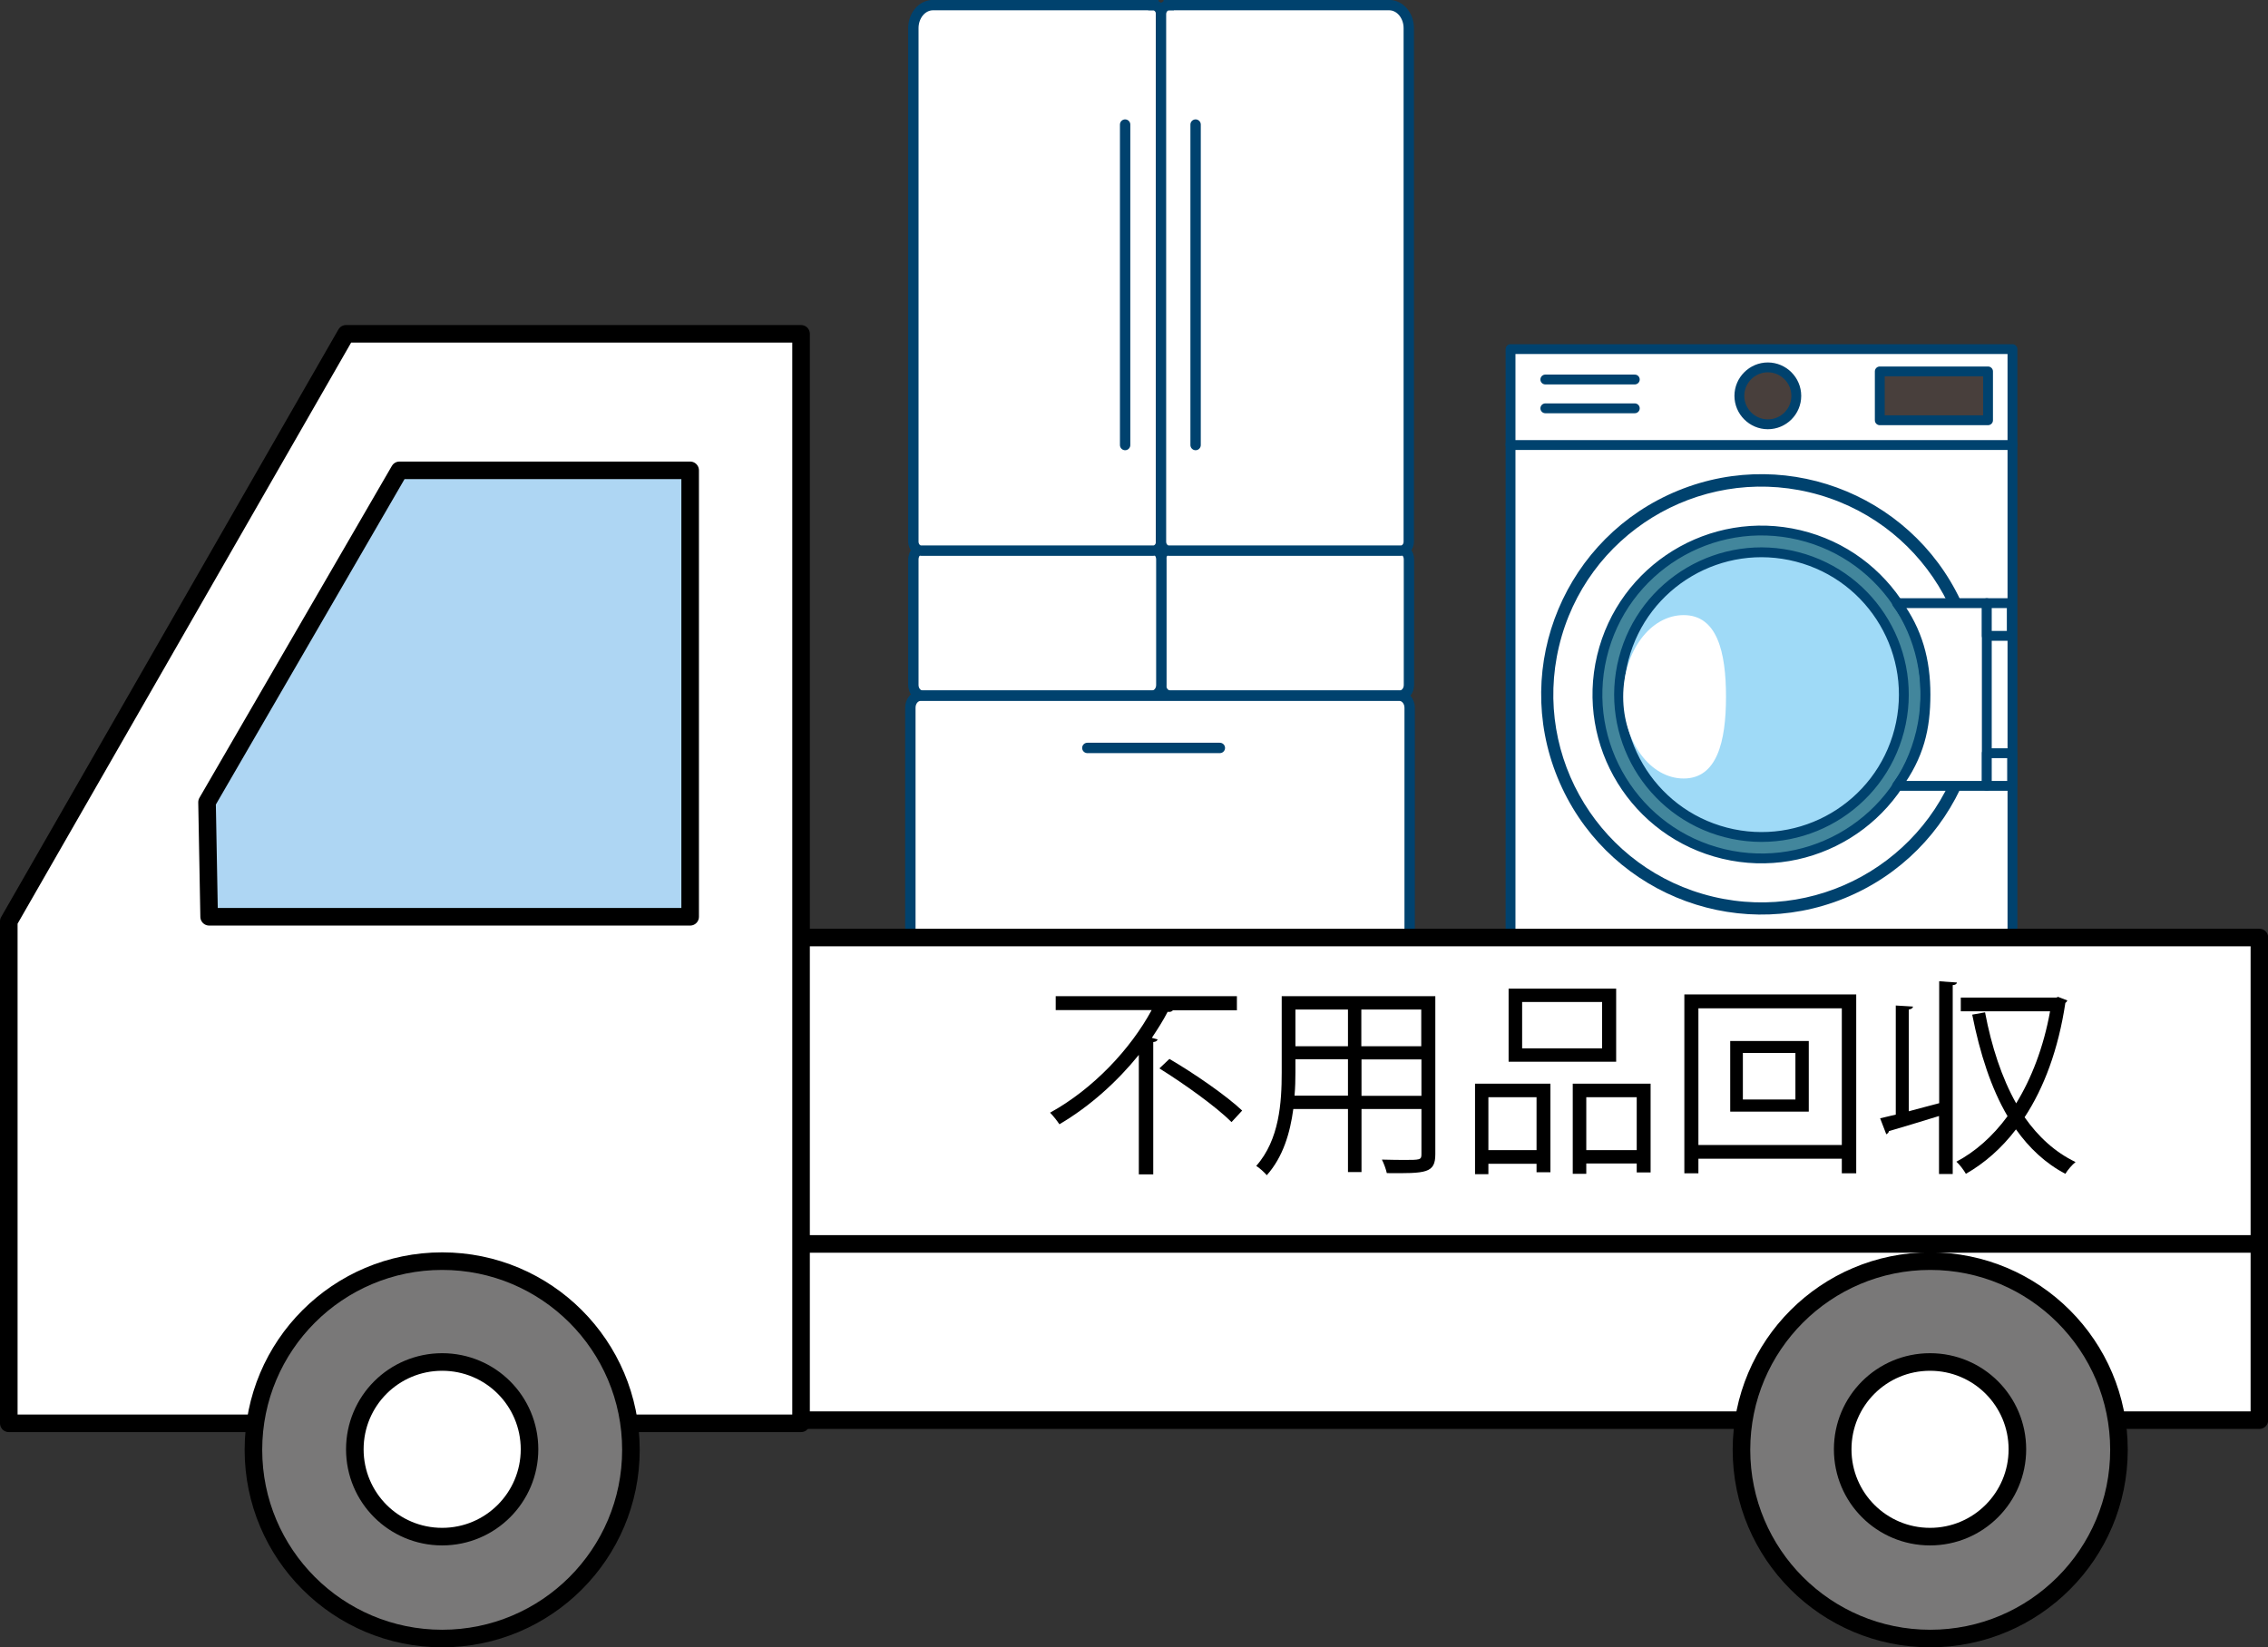
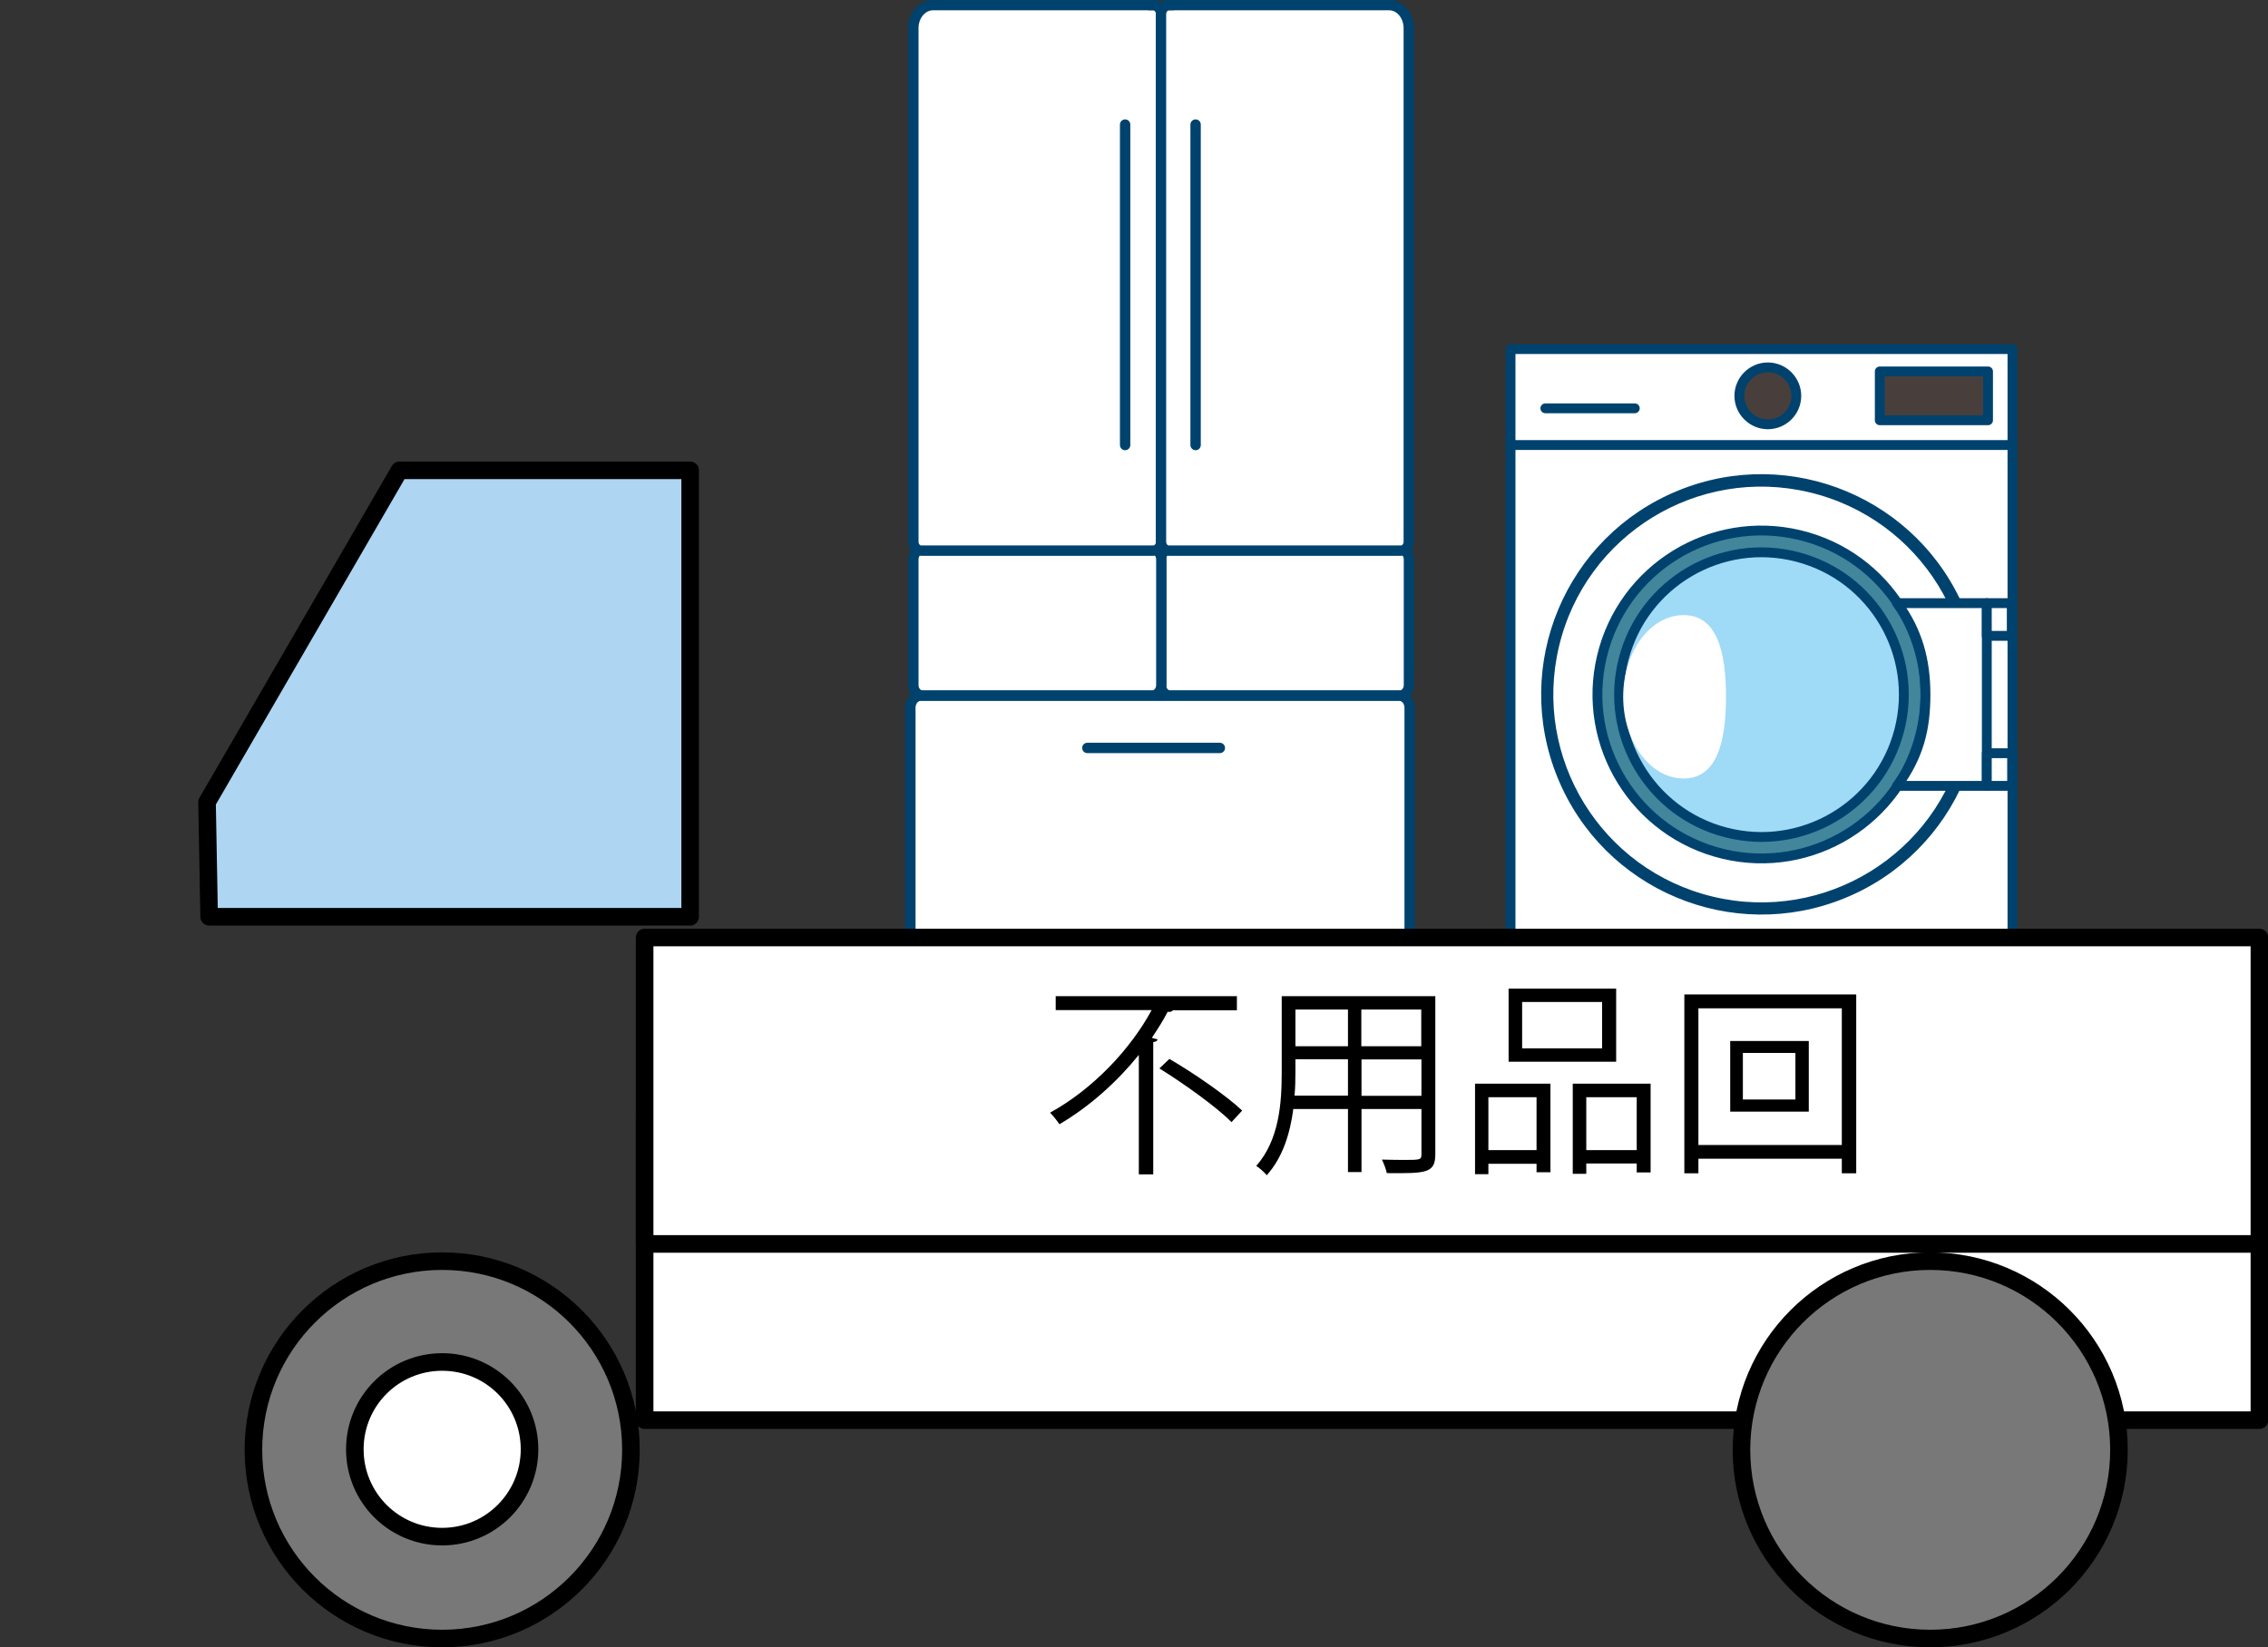
<svg xmlns="http://www.w3.org/2000/svg" id="_レイヤー_2" viewBox="0 0 129.05 93.76">
  <rect x="0" y="0" width="129.05" height="93.76" fill="#333333" stroke="none" />
  <defs>
    <style>.cls-1{fill:#483f3c;}.cls-1,.cls-2,.cls-3,.cls-4,.cls-5,.cls-6,.cls-7,.cls-8{stroke-linejoin:round;}.cls-1,.cls-2,.cls-3,.cls-4,.cls-5,.cls-6,.cls-7,.cls-8,.cls-9{stroke-linecap:round;}.cls-1,.cls-3,.cls-4,.cls-6,.cls-7{stroke-width:.56px;}.cls-1,.cls-3,.cls-4,.cls-6,.cls-7,.cls-10,.cls-9{stroke:#00426e;}.cls-2,.cls-4,.cls-10,.cls-11{fill:#fff;}.cls-2,.cls-5,.cls-8{stroke:#000;stroke-width:1px;}.cls-3,.cls-9{fill:none;}.cls-12{fill:#00426e;}.cls-12,.cls-13,.cls-11{stroke-width:0px;}.cls-5{fill:#797878;}.cls-13{fill:#000;}.cls-6{fill:#42869c;}.cls-7{fill:#9fdaf7;}.cls-10,.cls-9{stroke-miterlimit:10;stroke-width:.59px;}.cls-8{fill:#aed6f3;}</style>
  </defs>
  <g id="_レイヤー_1-2">
    <polygon class="cls-4" points="113.79 61.66 86.66 61.66 85.95 58.62 114.51 58.62 113.79 61.66" />
    <rect class="cls-4" x="85.95" y="25.29" width="28.56" height="33.33" />
    <circle class="cls-12" cx="100.23" cy="39.53" r="12.53" transform="translate(-7.51 40.83) rotate(-22.22)" />
    <circle class="cls-4" cx="100.23" cy="39.53" r="12.11" transform="translate(38.55 127.88) rotate(-76.61)" />
    <circle class="cls-6" cx="100.23" cy="39.53" r="9.33" transform="translate(38.59 127.9) rotate(-76.63)" />
    <circle class="cls-7" cx="100.23" cy="39.53" r="8.1" transform="translate(36.77 126.61) rotate(-75.44)" />
    <path class="cls-4" d="M113.05,34.33h-5.11c1.18,1.59,1.62,3.28,1.62,5.2s-.36,3.48-1.62,5.2h5.11v-10.4Z" />
    <rect class="cls-4" x="113.05" y="34.33" width="1.42" height="1.86" />
    <rect class="cls-4" x="113.05" y="42.87" width="1.44" height="1.86" />
    <rect class="cls-4" x="85.95" y="19.87" width="28.56" height="5.46" />
    <path class="cls-1" d="M102.21,22.53c0,.9-.73,1.62-1.62,1.62s-1.62-.73-1.62-1.62.73-1.62,1.62-1.62,1.62.73,1.62,1.62Z" />
    <path class="cls-11" d="M98.21,39.66c0,2.57-.52,4.65-2.41,4.65s-3.44-2.08-3.44-4.65,1.54-4.65,3.44-4.65,2.41,2.08,2.41,4.65Z" />
    <rect class="cls-7" x="87.07" y="54.07" width="4.68" height="3.2" />
    <rect class="cls-4" x="106.53" y="53.28" width="6.83" height="4.71" rx=".38" ry=".38" />
    <rect class="cls-1" x="106.96" y="21.14" width="6.16" height="2.78" />
-     <line class="cls-3" x1="87.93" y1="21.6" x2="93.02" y2="21.6" />
    <line class="cls-3" x1="87.93" y1="23.24" x2="93.02" y2="23.24" />
    <rect class="cls-12" x="52.18" y="70.99" width="1.61" height="1.04" rx=".18" ry=".18" />
    <rect class="cls-12" x="78.16" y="70.99" width="1.61" height="1.04" rx=".18" ry=".18" />
    <path class="cls-10" d="M51.8,70.07c0,.58.3,1.05.68,1.05h26.98c.37,0,.68-.47.68-1.05v-.42h-28.33v.42Z" />
    <path class="cls-10" d="M66.58,39.59h13.07c.29,0,.52-.27.52-.6v-7.15c0-.33-.23-.6-.52-.6h-13.07c-.29,0-.52.27-.52.6v7.15c0,.33.23.6.52.6Z" />
    <path class="cls-10" d="M52.49,39.59h13.07c.29,0,.52-.27.52-.6v-7.15c0-.33-.23-.6-.52-.6h-13.07c-.29,0-.52.27-.52.6v7.15c0,.33.23.6.52.6Z" />
    <path class="cls-10" d="M65.63.29h-12.54c-.62,0-1.12.59-1.12,1.31v29.23c0,.28.2.51.44.51h13.22c.24,0,.44-.23.44-.51V.81c0-.28-.2-.51-.44-.51Z" />
    <path class="cls-10" d="M66.5.29h12.54c.62,0,1.12.59,1.12,1.31v29.23c0,.28-.2.51-.44.51h-13.22c-.24,0-.44-.23-.44-.51V.81c0-.28.2-.51.44-.51Z" />
    <path class="cls-10" d="M51.8,69.75h28.33v-14.69c0-.28-.2-.52-.44-.52h-27.45c-.24,0-.44.23-.44.52v14.69Z" />
    <path class="cls-10" d="M52.38,54.54h27.25c.32,0,.58-.3.58-.68v-13.58c0-.37-.26-.68-.58-.68h-27.25c-.32,0-.58.3-.58.68v13.58c0,.37.26.68.58.68Z" />
-     <line class="cls-9" x1="61.87" y1="57.38" x2="69.41" y2="57.38" />
    <line class="cls-9" x1="61.87" y1="42.57" x2="69.41" y2="42.57" />
    <line class="cls-9" x1="64.02" y1="25.33" x2="64.02" y2="7.09" />
    <line class="cls-9" x1="68.03" y1="25.33" x2="68.03" y2="7.09" />
    <rect class="cls-2" x="36.68" y="63.39" width="91.88" height="17.44" />
    <rect class="cls-2" x="36.68" y="53.36" width="91.88" height="17.44" />
-     <polygon class="cls-2" points="38.52 19 19.69 19 .5 52.44 .5 81.01 45.58 81.01 45.58 19 38.52 19" />
    <polygon class="cls-8" points="39.27 52.18 11.9 52.18 11.78 45.66 22.73 26.77 39.27 26.77 39.27 52.18" />
    <circle class="cls-5" cx="25.16" cy="82.52" r="10.74" />
    <path class="cls-2" d="M30.13,82.49c0,2.74-2.22,4.97-4.97,4.97s-4.97-2.22-4.97-4.97,2.22-4.97,4.97-4.97,4.97,2.22,4.97,4.97Z" />
    <circle class="cls-5" cx="109.83" cy="82.52" r="10.74" />
-     <path class="cls-2" d="M114.79,82.49c0,2.74-2.22,4.97-4.97,4.97s-4.97-2.22-4.97-4.97,2.22-4.97,4.97-4.97,4.97,2.22,4.97,4.97Z" />
    <path class="cls-13" d="M70.39,57.5h-3.65c-.05.08-.17.11-.3.09-.26.5-.57.99-.9,1.48l.33.09c-.02.07-.09.14-.25.15v7.53h-.82v-6.8c-1.22,1.51-2.78,2.93-4.52,3.95-.12-.19-.37-.5-.53-.66,2.45-1.35,4.58-3.62,5.78-5.84h-5.46v-.79h10.31v.79ZM70.07,63.86c-.86-.86-2.67-2.16-4.1-3.05l.57-.54c1.42.83,3.24,2.09,4.14,2.94l-.6.65Z" />
    <path class="cls-13" d="M81.67,56.7v8.99c0,1.09-.52,1.1-2.76,1.08-.04-.2-.17-.56-.28-.77.44.01.86.02,1.21.02.98,0,1.04,0,1.04-.33v-2.57h-3.41v3.59h-.77v-3.59h-3.11c-.18,1.35-.58,2.73-1.51,3.77-.12-.15-.43-.43-.6-.53,1.32-1.49,1.45-3.62,1.45-5.31v-4.35h8.74ZM73.71,61.05c0,.41-.01.85-.05,1.31h3.04v-2.07h-2.99v.76ZM76.7,57.46h-2.99v2.09h2.99v-2.09ZM80.87,59.55v-2.09h-3.41v2.09h3.41ZM77.47,62.37h3.41v-2.07h-3.41v2.07Z" />
    <path class="cls-13" d="M83.93,66.82v-5.14h4.29v5.04h-.79v-.48h-2.74v.59h-.76ZM87.43,62.45h-2.74v3.01h2.74v-3.01ZM91.96,56.27v4.16h-6.12v-4.16h6.12ZM91.16,59.67v-2.64h-4.55v2.64h4.55ZM89.49,61.68h4.43v5.05h-.79v-.51h-2.87v.59h-.77v-5.13ZM90.26,65.46h2.87v-3.01h-2.87v3.01Z" />
    <path class="cls-13" d="M95.84,56.6h9.78v10.18h-.82v-.83h-8.16v.83h-.8v-10.18ZM96.64,65.17h8.16v-7.78h-8.16v7.78ZM98.45,59.25h4.47v4.02h-4.47v-4.02ZM102.16,62.58v-2.65h-2.99v2.65h2.99Z" />
-     <path class="cls-13" d="M110.33,55.85l1.02.07c-.01.08-.08.14-.24.15v10.75h-.78v-3.3c-1.08.33-2.15.66-2.85.86-.01.09-.08.14-.15.18l-.35-.91.89-.21v-6.21l.98.06c-.01.08-.07.14-.24.17v5.79c.54-.14,1.14-.31,1.73-.46v-6.94ZM117.13,56.75l.5.19c-.02.06-.06.11-.11.14-.4,2.66-1.22,4.84-2.32,6.51.77,1.1,1.73,1.99,2.9,2.55-.19.15-.45.45-.58.67-1.14-.6-2.06-1.47-2.81-2.53-.83,1.09-1.8,1.93-2.85,2.53-.12-.21-.35-.52-.54-.69,1.06-.56,2.06-1.43,2.91-2.59-.93-1.58-1.57-3.56-2.01-5.78l.73-.13c.37,1.95.95,3.72,1.77,5.18.87-1.42,1.56-3.19,1.93-5.24h-5.08v-.78h5.43l.14-.05Z" />
  </g>
</svg>